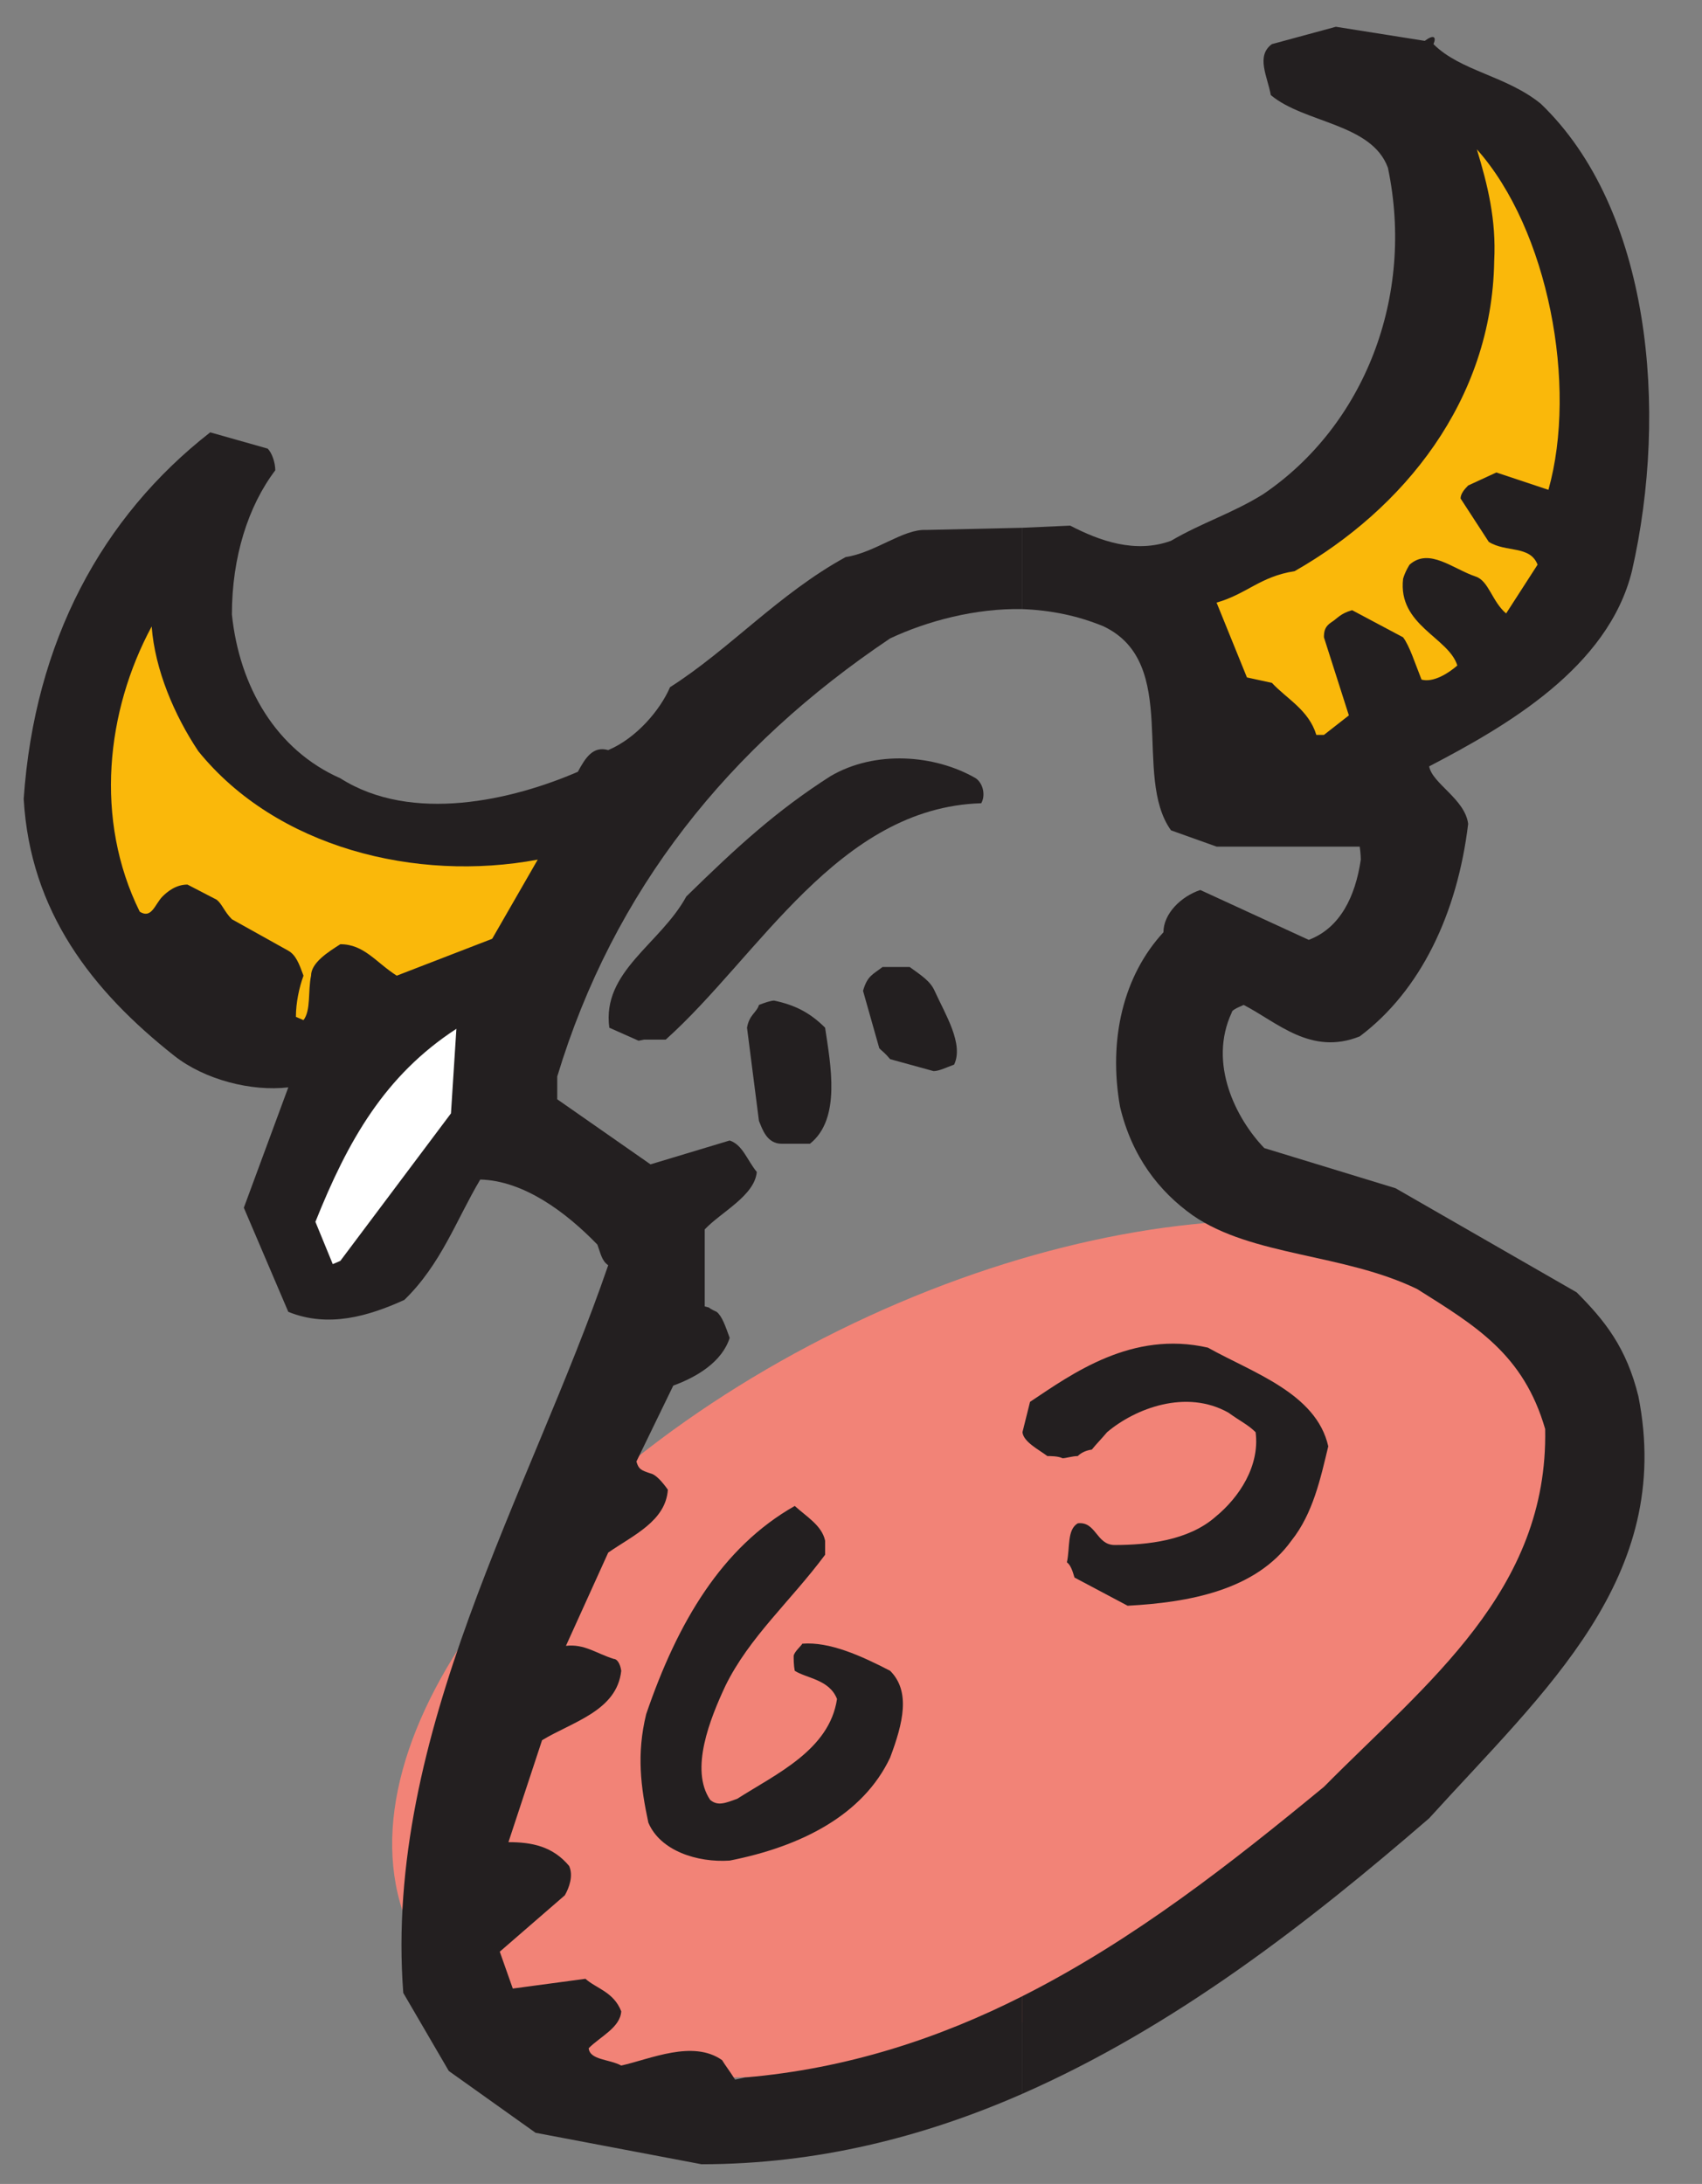
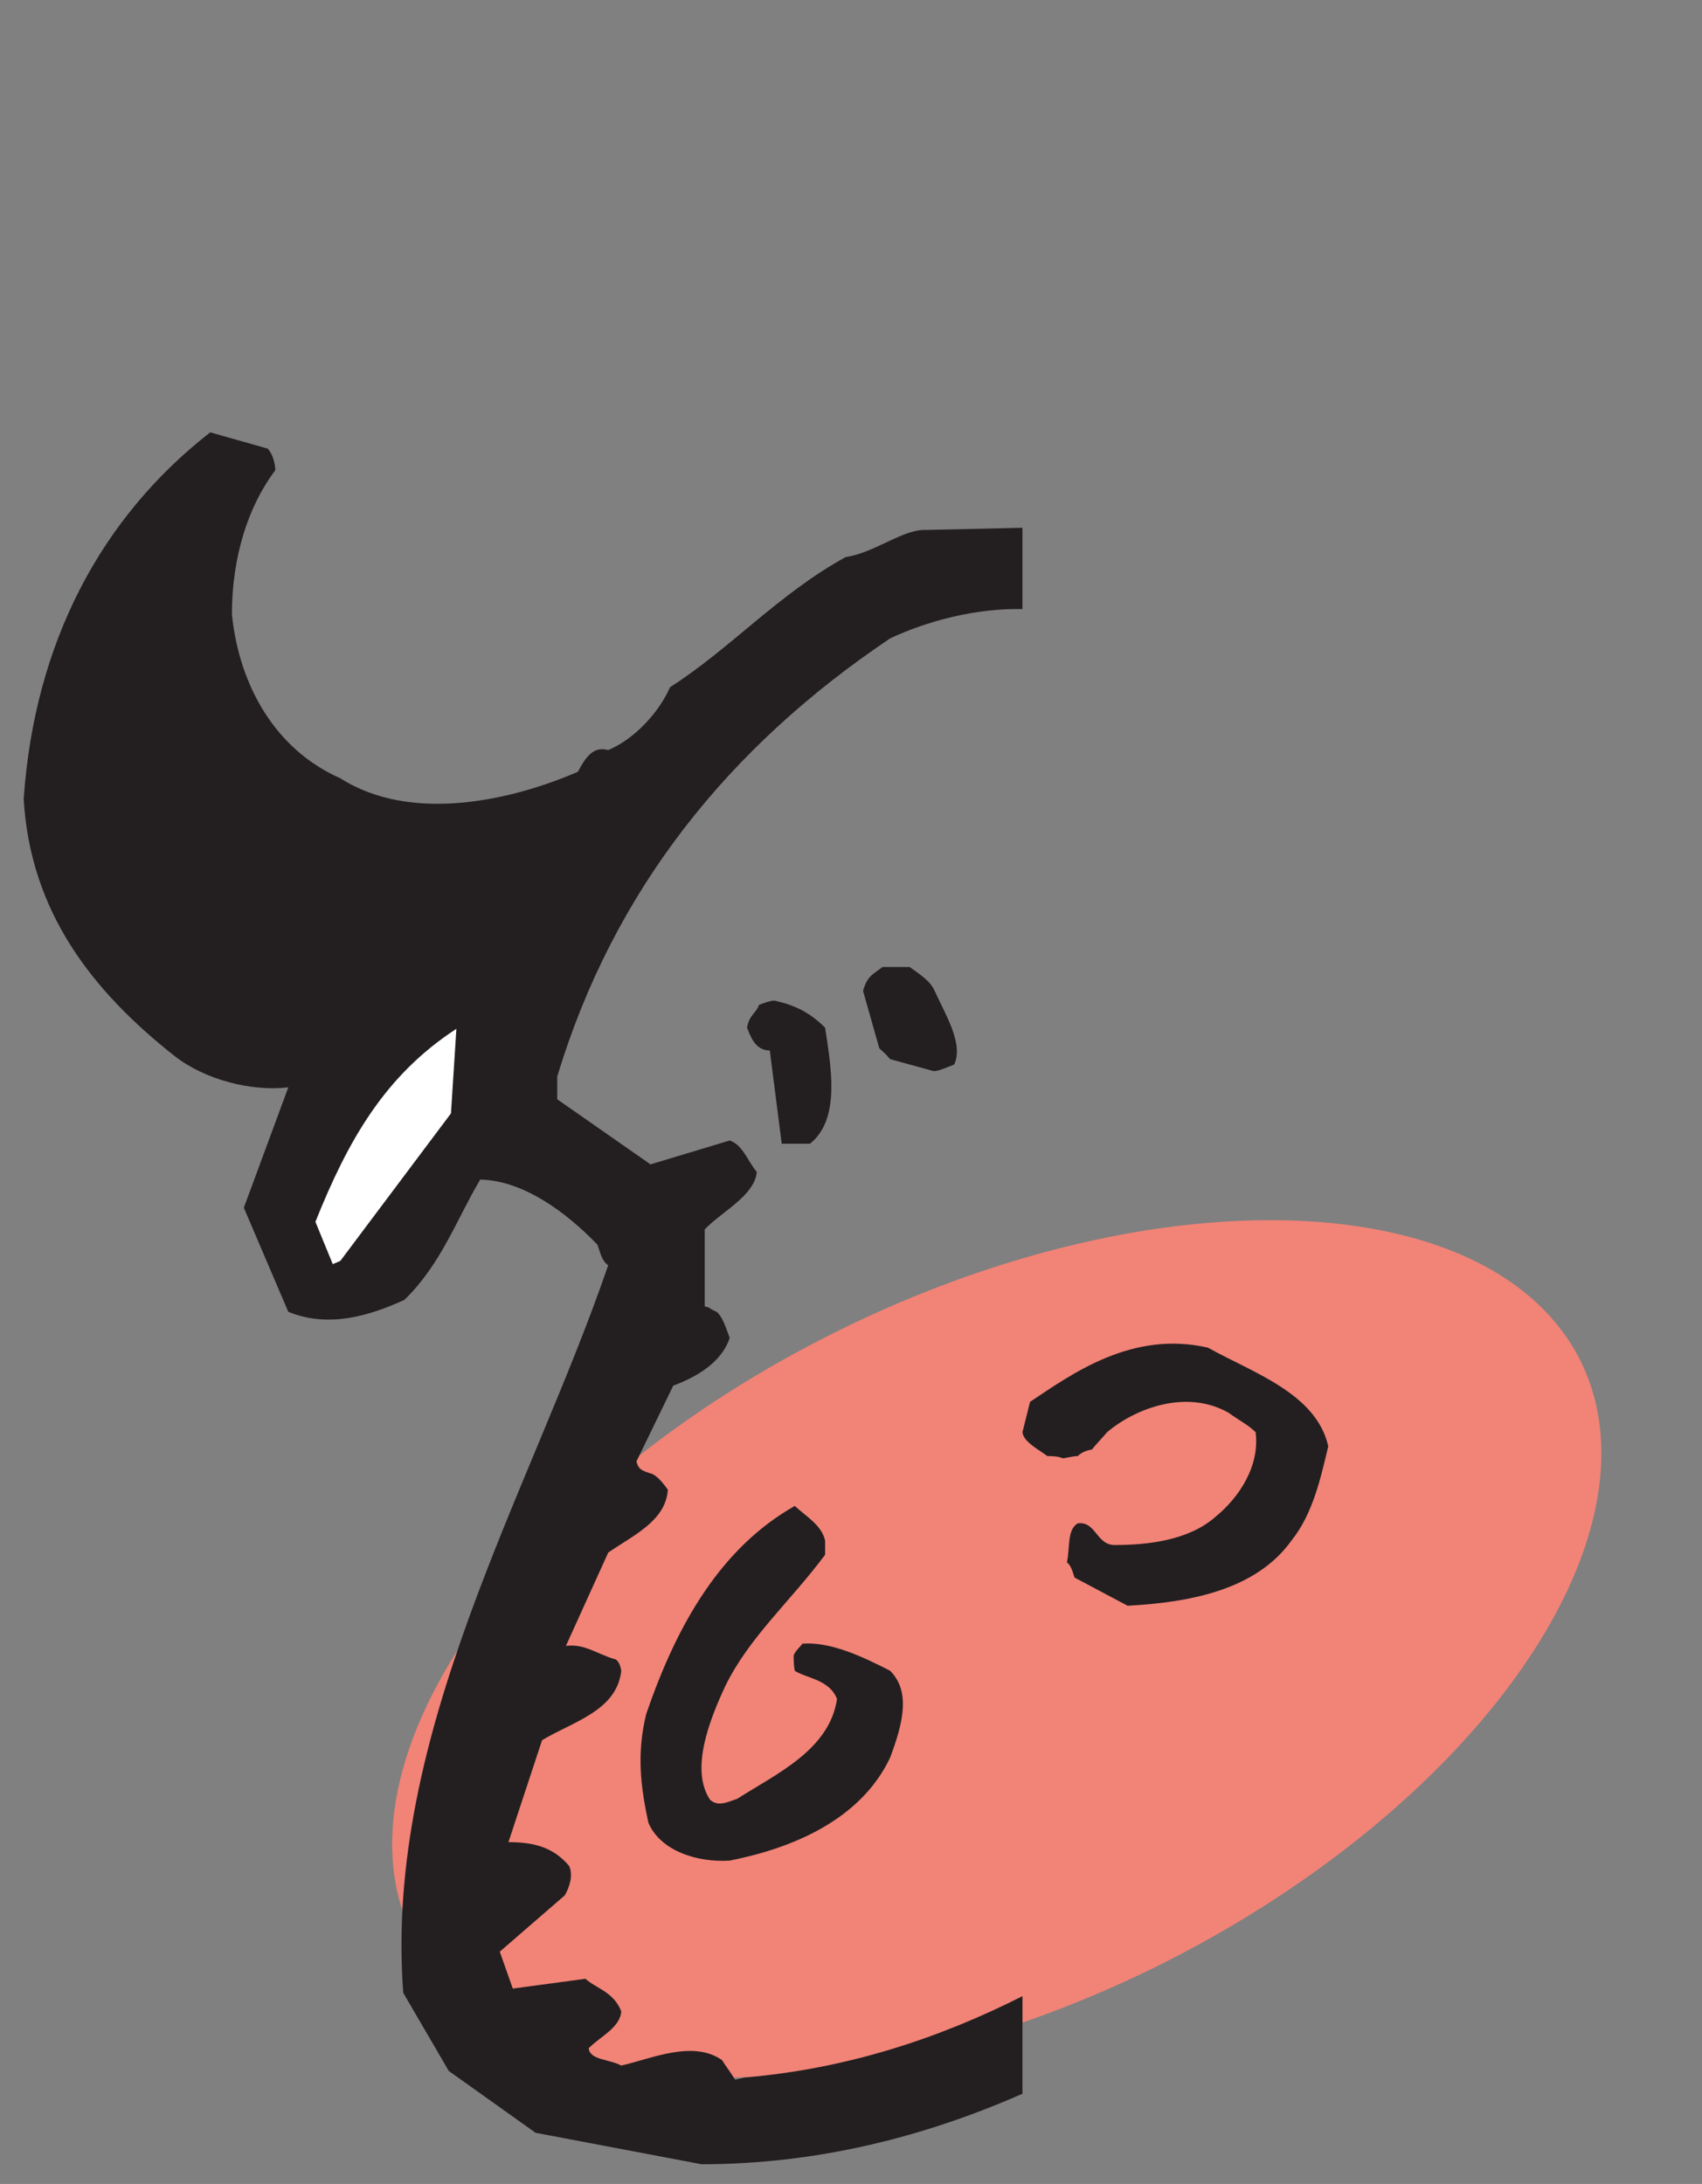
<svg xmlns="http://www.w3.org/2000/svg" xmlns:ns1="http://www.inkscape.org/namespaces/inkscape" xmlns:ns2="http://sodipodi.sourceforge.net/DTD/sodipodi-0.dtd" id="svg7293" version="1.1" ns1:version="0.48.1 " width="141.25" height="181.25" xml:space="preserve" ns2:docname="Bull_05.pdf">
  <rect width="100%" height="100%" fill="#808080" stroke="none" />
  <defs id="defs7297" />
  <ns2:namedview pagecolor="#ffffff" bordercolor="#666666" borderopacity="1" objecttolerance="10" gridtolerance="10" guidetolerance="10" ns1:pageopacity="0" ns1:pageshadow="2" ns1:window-width="640" ns1:window-height="480" id="namedview7295" showgrid="false" ns1:zoom="1.6055172" ns1:cx="70.625" ns1:cy="90.625" ns1:window-x="405" ns1:window-y="129" ns1:window-maximized="0" ns1:current-layer="g7301" />
  <g id="g7301" ns1:groupmode="layer" ns1:label="Bull_05" transform="matrix(1.25,0,0,-1.25,0,181.25)">
    <g id="g7303" transform="scale(0.24,0.24)">
      <path d="m 232.145,236.164 c 88.8,43.797 181.203,39.899 205.203,-8.703 C 461.047,178.863 407.945,103.563 319.148,59.762 230.055,16.262 137.953,19.863 114.254,68.461 90.254,117.063 143.352,192.363 232.145,236.164" style="fill:#f28377;fill-opacity:1;fill-rule:nonzero;stroke:none" id="path7305" />
-       <path d="m 282.848,51.961 0,-27 c 42.297,18.602 79.199,47.402 112.504,76.203 32.093,35.399 67.793,66.598 57.894,116.699 -3.301,13.5 -9.301,21 -17.101,28.801 l -50.098,28.797 -36.301,11.102 c -7.801,8.101 -15.601,23.398 -9,37.5 0,0.601 1.199,1.199 3.301,2.101 9.301,-4.801 18.598,-14.101 32.098,-8.703 16.8,12.602 27.003,33.902 30,58.801 -0.899,6.902 -9.899,11.101 -10.793,15.902 21.293,11.098 49.496,27.297 56.093,54 10.2,44.699 5.102,100.199 -25.199,129.297 -9.601,7.801 -22.199,9 -29.699,16.5 0.898,2.102 0,2.703 -2.402,0.902 l -24.594,3.899 -17.703,-4.801 c -4.5,-3.297 -1.203,-9 -0.301,-14.098 9.301,-7.8 27.898,-7.8 32.398,-20.101 7.504,-35.699 -6.593,-71.399 -34.5,-90.301 -8.699,-5.398 -16.8,-7.797 -25.5,-12.898 -9.898,-3.602 -19.8,0 -27.898,4.199 l -13.199,-0.598 0,-22.5 c 7.797,-0.301 15.297,-1.801 22.5,-4.801 21.297,-10.199 7.797,-41.402 18.597,-56.402 l 12.602,-4.5 39.598,0 c 0,0 0.3,-2.098 0.3,-3.598 -1.5,-10.199 -5.699,-18.902 -14.398,-22.199 l -30,13.797 c -5.402,-1.797 -10.199,-6.598 -10.199,-11.699 -11.102,-12 -15.301,-29.699 -12,-48.301 3.297,-13.797 10.797,-23.398 20.097,-30 16.5,-11.398 41.7,-10.5 62.102,-20.398 16.199,-10.2 29.398,-18 35.398,-38.7 0.903,-44.699 -32.699,-70.199 -61.199,-99 -25.5,-21 -52.5,-42.3 -83.398,-57.902" style="fill:#231f20;fill-opacity:1;fill-rule:nonzero;stroke:none" id="path7307" />
      <path d="m 282.848,435.664 0,22.5 -26.703,-0.601 c -6.297,0.3 -14.098,-6.301 -22.2,-7.5 -18.59,-10.2 -32.09,-25.5 -48.593,-36 -2.7,-6.301 -9.297,-14.102 -17.098,-17.399 -4.203,1.199 -6.301,-2.101 -8.399,-6 -18,-7.801 -45.902,-14.402 -65.703,-1.801 -17.699,7.801 -27.898,25.2 -30,45.301 0,15.899 4.5,30 12,39.899 0,2.101 -0.898,4.8 -2.098,6 l -15.902,4.5 C 28.152,461.164 9.555,426.664 6.555,383.164 8.355,351.961 25.453,330.063 48.254,312.063 c 8.398,-6.602 21.301,-9.899 31.5,-8.7 l -12.301,-33.3 12.301,-28.801 c 11.102,-4.5 22.199,-1.199 32.101,3.301 10.2,9.898 14.399,22.199 21,33.3 12,-0.3 23.7,-9 32.399,-18 0.898,-2.402 1.199,-4.5 3,-5.699 -21.602,-63 -62.102,-129.601 -56.699,-201.301 l 12.597,-21.602 24,-17.098 45.903,-8.703 c 31.8,0 61.492,7.5 88.793,19.5 l 0,27 c -23.102,-11.699 -48.602,-20.098 -76.793,-22.5 l -2.7,-0.598 c -1.5,2.398 -2.703,3.898 -3.601,5.398 -8.102,5.699 -19.801,0.301 -27.899,-1.5 -3.3,1.801 -8.703,1.5 -9.003,4.801 3.3,3.301 8.703,5.699 9.003,10.199 -2.101,5.402 -6.902,6.301 -9.902,9 l -20.098,-2.699 -3.601,10.199 17.996,15.602 c 1.203,2.098 2.402,5.398 1.203,8.098 -4.5,5.402 -10.203,6.602 -16.801,6.602 l 9.301,28.2 c 8.402,5.101 20.699,8.101 21.902,19.199 -0.3,2.102 -1.203,3.301 -2.101,3.301 -4.801,1.5 -8.102,4.199 -13.199,3.601 l 11.699,25.801 c 6.898,4.797 15.898,8.699 16.5,17.399 -1.5,2.101 -3.301,4.199 -4.801,4.5 -2.699,0.898 -3.301,1.199 -3.898,3.3 l 10.199,21 c 6.601,2.399 13.5,6.598 15.601,13.2 -1.203,3.3 -2.101,6 -3.601,7.199 -3.301,1.5 -0.899,0.902 -3.301,1.5 l 0,21.301 c 4.5,4.8 13.801,9.3 14.402,15.898 -2.703,3.301 -3.902,7.5 -7.5,8.703 l -21.902,-6.601 -25.801,18 c 0,1.199 0,3.3 0,6.3 15.602,51.598 47.403,91.2 92.094,121.2 10.199,4.8 23.699,8.398 36.602,8.101" style="fill:#231f20;fill-opacity:1;fill-rule:nonzero;stroke:none" id="path7309" />
      <path d="m 201.855,89.461 c 19.797,3.902 36.891,12.602 44.391,28.5 3.602,9.602 5.699,18.301 0,24 -8.101,4.203 -16.793,8.102 -24.293,7.5 -0.301,-0.598 -2.098,-2.098 -2.398,-3.297 0,-0.902 0,-2.703 0.3,-4.203 3.297,-2.098 9.598,-2.398 11.692,-7.797 -2.094,-14.101 -16.793,-20.703 -27.594,-27.601 -3.301,-1.2 -5.398,-2.102 -7.5,-0.301 -5.699,8.402 0,22.5 4.199,31.5 6.602,13.5 18,23.402 27.602,36.301 0,0.601 0,2.699 0,3.898 -0.899,4.203 -5.102,6.602 -8.399,9.602 -20.101,-11.399 -32.402,-32.102 -41.101,-57.602 -2.699,-11.098 -1.5,-20.098 0.601,-30 3.297,-7.797 13.5,-11.098 22.5,-10.5" style="fill:#231f20;fill-opacity:1;fill-rule:nonzero;stroke:none" id="path7311" />
      <path d="m 311.945,159.961 c 16.801,0.902 35.403,4.203 45.301,18 6,7.5 8.102,17.402 10.199,26.102 -3.3,14.699 -21,20.398 -33.3,27.3 -21,4.801 -37.5,-7.199 -49.2,-15 l -2.097,-8.402 c 0.297,-2.699 4.5,-4.797 6.898,-6.598 0.899,0 3,0 4.199,-0.601 0.903,0 2.7,0.601 4.2,0.601 0.601,0.598 1.8,1.5 3.902,1.801 1.199,1.5 2.699,3 4.203,4.797 7.797,6.602 21.895,12 33.598,5.402 3.297,-2.402 5.398,-3.3 7.5,-5.402 1.199,-9.297 -4.5,-18 -11.102,-23.398 -7.5,-6.602 -18.898,-7.801 -27.898,-7.801 -5.102,0 -5.102,6.601 -10.203,6 -3,-1.801 -2.098,-6.598 -3,-10.801 0.902,-0.598 1.5,-2.098 2.101,-4.199 l 14.699,-7.801" style="fill:#231f20;fill-opacity:1;fill-rule:nonzero;stroke:none" id="path7313" />
      <path d="m 94.152,255.363 30.602,40.801 1.5,23.399 C 106.453,306.664 96.254,288.664 87.254,266.164 l 4.801,-11.703 2.098,0.902" style="fill:#ffffff;fill-opacity:1;fill-rule:nonzero;stroke:none" id="path7315" />
-       <path d="m 216.254,287.762 7.801,0 c 8.691,6.902 5.699,21.902 4.199,32.101 -4.199,4.2 -8.399,6.301 -14.106,7.5 -0.894,0 -2.695,-0.601 -4.195,-1.199 -0.598,-2.101 -2.699,-2.703 -3.301,-6.301 l 3.301,-25.8 c 0.902,-2.102 2.102,-6.301 6.301,-6.301" style="fill:#231f20;fill-opacity:1;fill-rule:nonzero;stroke:none" id="path7317" />
+       <path d="m 216.254,287.762 7.801,0 c 8.691,6.902 5.699,21.902 4.199,32.101 -4.199,4.2 -8.399,6.301 -14.106,7.5 -0.894,0 -2.695,-0.601 -4.195,-1.199 -0.598,-2.101 -2.699,-2.703 -3.301,-6.301 c 0.902,-2.102 2.102,-6.301 6.301,-6.301" style="fill:#231f20;fill-opacity:1;fill-rule:nonzero;stroke:none" id="path7317" />
      <path d="m 258.246,307.863 c 1.5,0 3.301,0.899 5.699,1.801 2.7,5.699 -2.398,13.797 -5.398,20.399 -1.199,2.699 -3.602,4.199 -6.902,6.601 -2.098,0 -5.098,0 -7.5,0 -2.7,-2.101 -4.2,-2.402 -5.399,-6.601 l 4.5,-15.899 c 0.899,-0.902 1.5,-1.203 3,-3 l 12,-3.301" style="fill:#231f20;fill-opacity:1;fill-rule:nonzero;stroke:none" id="path7319" />
-       <path d="m 178.152,316.563 c 1.801,0 3.301,0 6,0 25.801,23.101 47.696,64.199 87.293,65.398 1.2,2.102 0.602,5.402 -1.5,6.902 -11.398,6.598 -27.898,7.801 -40.191,0.598 -15,-9.598 -25.801,-19.5 -39.899,-33.297 -7.203,-13.203 -23.402,-20.703 -21.3,-36.301 l 8.097,-3.601 1.5,0.301" style="fill:#231f20;fill-opacity:1;fill-rule:nonzero;stroke:none" id="path7321" />
-       <path d="m 83.953,321.961 c 2.102,2.703 1.195,8.102 2.102,12.301 0,3.601 4.801,6.601 8.098,8.699 6.602,0 9.903,-5.098 15.602,-8.699 l 26.398,10.199 12.602,21.902 c -33.602,-6.3 -72.301,3.301 -93.898,30 -6.602,9.899 -12,22.5 -12.902,34.5 -12.598,-23.402 -15.898,-53.402 -3.301,-78.902 3.301,-2.098 4.203,2.102 6.301,4.203 1.199,1.199 3.602,3.297 6.902,3.297 l 8.098,-4.199 c 1.5,-1.199 2.102,-3.301 4.199,-5.399 l 15.602,-8.699 c 2.102,-1.203 2.996,-3.601 4.199,-6.902 -1.203,-3.301 -2.098,-7.5 -2.098,-11.399 l 2.098,-0.902" style="fill:#fab80a;fill-opacity:1;fill-rule:nonzero;stroke:none" id="path7323" />
-       <path d="m 366.246,400.863 6.899,5.399 -6.899,21.601 c 0,1.801 0.301,3 2.102,4.2 1.5,0.898 2.398,2.398 5.699,3.3 l 14.098,-7.5 c 1.8,-2.402 3.304,-7.199 5.101,-11.699 3.301,-0.902 7.5,1.797 9.902,3.899 -2.402,7.8 -16.503,11.101 -15.003,24 0.601,2.101 1.8,3.898 1.8,3.898 5.407,4.801 12,-1.199 18.301,-3.297 3.602,-1.203 4.5,-6.902 8.399,-10.203 l 8.703,13.5 c -2.102,5.402 -8.703,3.301 -13.5,6.301 l -7.801,12 c 0,1.199 0.898,2.402 2.098,3.601 l 7.8,3.598 14.403,-4.797 c 8.097,28.797 0,72 -19.801,94.199 3,-9.902 5.398,-19.5 4.801,-30.902 -0.602,-38.699 -25.203,-68.699 -55.203,-85.797 -9.598,-1.5 -13.2,-6.301 -21.598,-8.703 l 8.398,-20.699 6.903,-1.5 c 4.199,-4.5 10.199,-7.5 12.297,-14.399 l 2.101,0" style="fill:#fab80a;fill-opacity:1;fill-rule:nonzero;stroke:none" id="path7325" />
    </g>
  </g>
</svg>